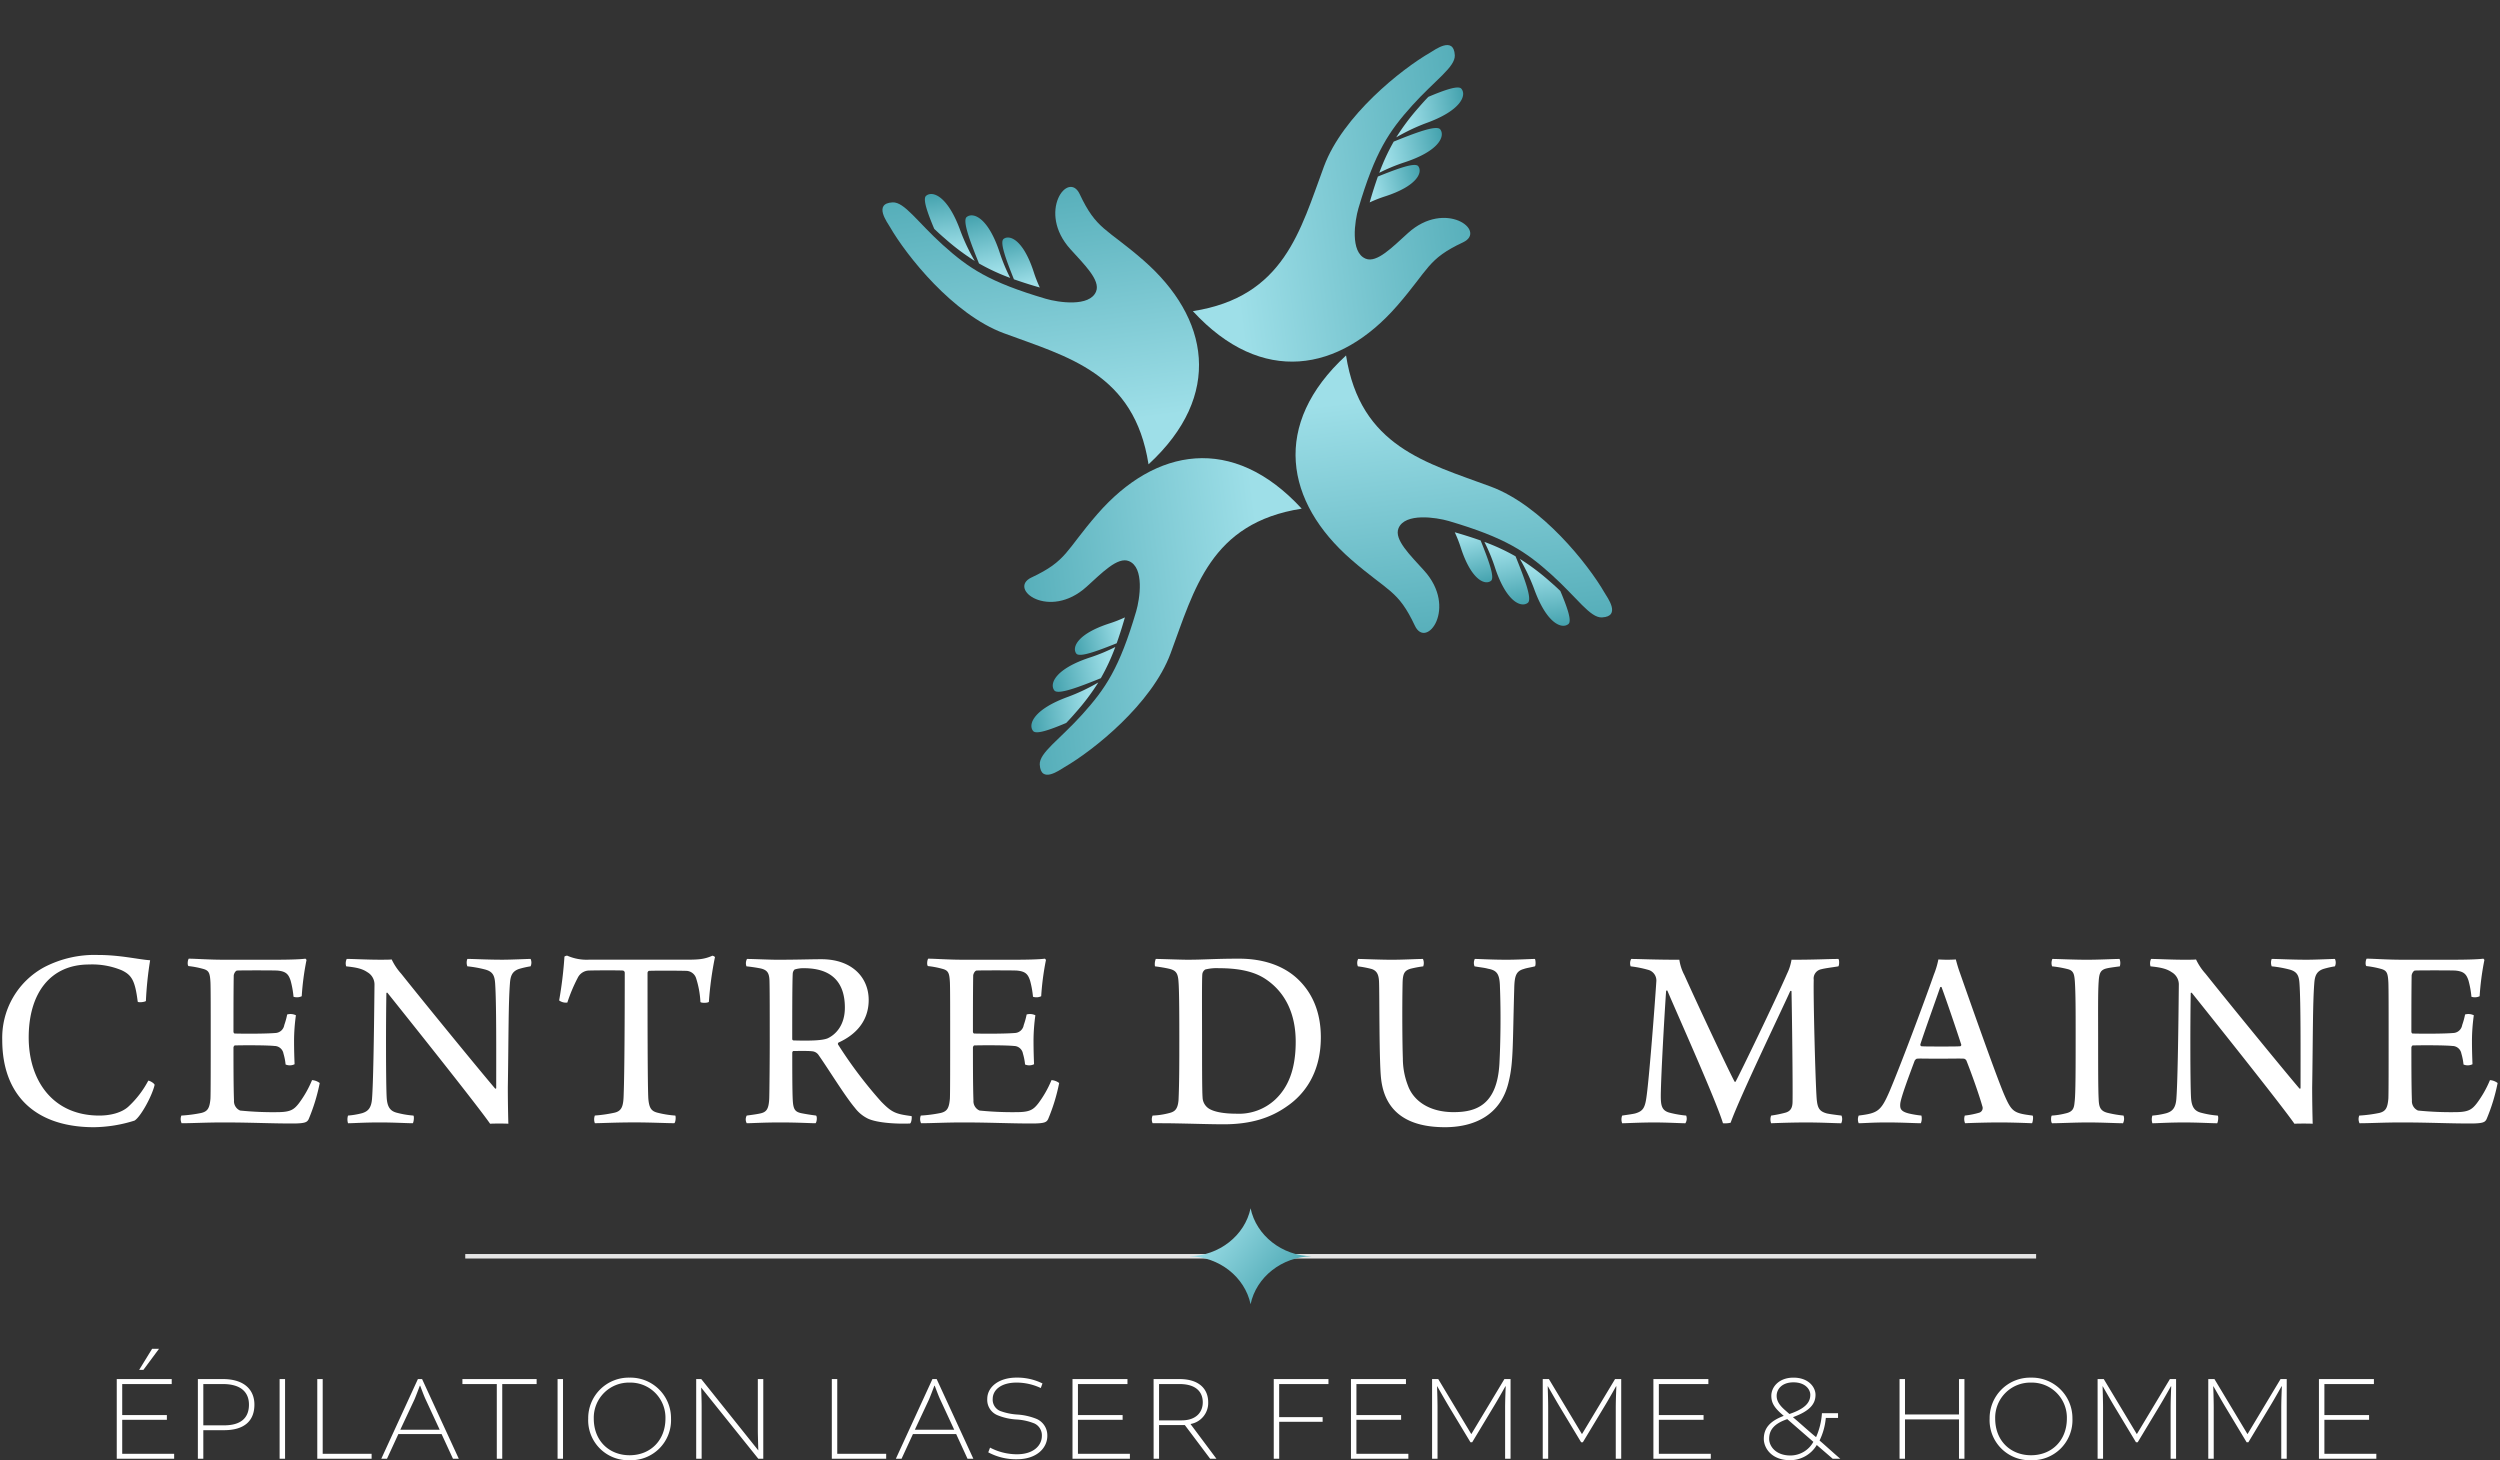
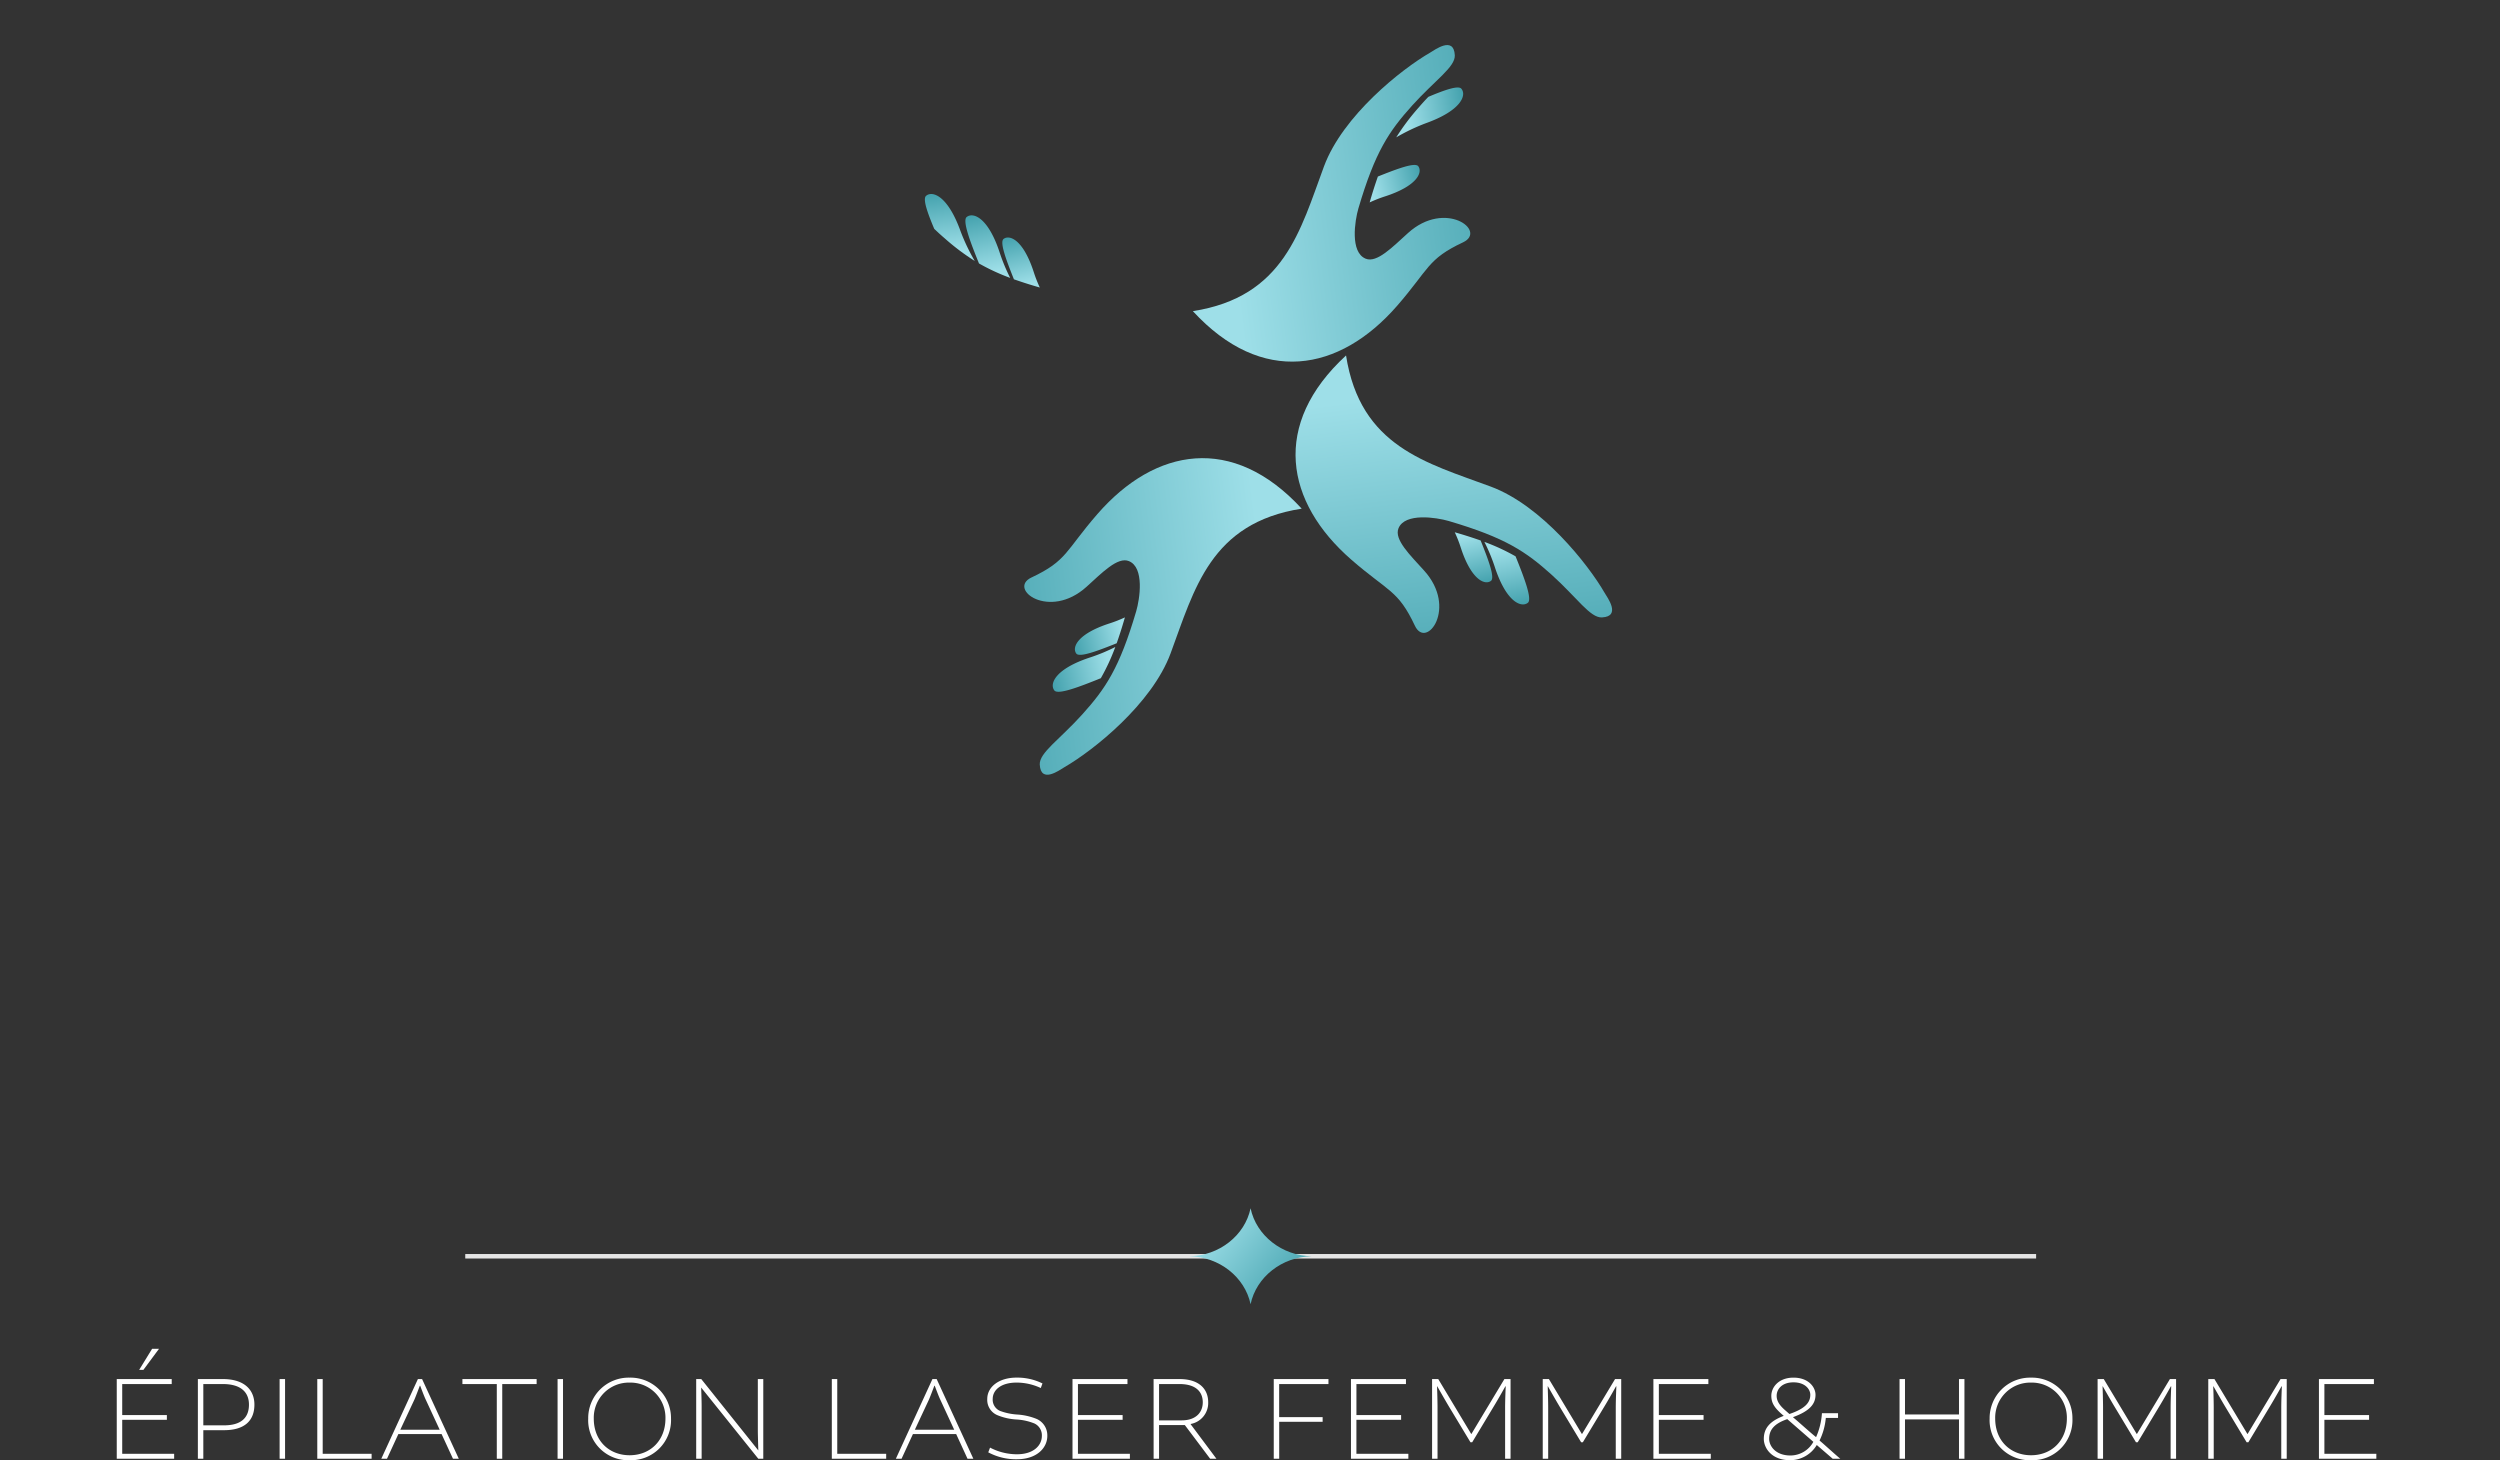
<svg xmlns="http://www.w3.org/2000/svg" width="557.517" height="325.637" viewBox="0 0 557.517 325.637">
  <rect x="0" y="0" width="557.517" height="325.637" fill="#333333" stroke="none" />
  <defs>
    <linearGradient id="linear-gradient" x1="-0.074" y1="0.513" x2="0.815" y2="1.078" gradientUnits="objectBoundingBox">
      <stop offset="0" stop-color="#9edfe8" />
      <stop offset="1" stop-color="#41a0ac" />
    </linearGradient>
    <linearGradient id="linear-gradient-17" x1="1.891" y1="2.443" x2="-0.023" gradientUnits="objectBoundingBox">
      <stop offset="0" stop-color="#fff" />
      <stop offset="0.448" stop-color="#fff" />
      <stop offset="1" stop-color="#fff" />
    </linearGradient>
  </defs>
  <g id="Groupe_36" data-name="Groupe 36" transform="translate(-225.745 -43.487)">
    <g id="Groupe_35" data-name="Groupe 35" transform="translate(87 -8)">
      <g id="Groupe_30" data-name="Groupe 30">
        <g id="Groupe_29" data-name="Groupe 29" transform="translate(0 6.799)">
          <g id="Groupe_26" data-name="Groupe 26" transform="translate(544.795 101.828) rotate(120)">
            <g id="Groupe_21" data-name="Groupe 21" transform="matrix(-0.035, 0.999, -0.999, -0.035, 115.206, 105.058)">
-               <path id="Tracé_9" data-name="Tracé 9" d="M1.575,0C-4.448,21.92,7.416,34.929,26.724,38.008c10.8,1.713,12.415.194,19.821,4.973,5.039,3.259,6.049-8.453-4.765-11.518-4.392-1.257-9.394-2.293-9.848-4.971-.652-3.731,5.857-6.533,8.657-7.321,12.723-3.549,18.219-3.329,25.843-1.99,7.5,1.328,12.363,3.62,14.531,2.116,3.6-2.515-1.409-4.435-2.391-4.96C72.04,10.857,56.294,5.249,44.458,7.693,29.528,10.774,15.068,15.592,1.575,0Z" transform="translate(0 0)" stroke="rgba(0,0,0,0)" stroke-width="1" fill-rule="evenodd" fill="url(#linear-gradient)" />
              <path id="Tracé_10" data-name="Tracé 10" d="M0,.953A40.243,40.243,0,0,1,4.779,4.337c6.449,5.455,10.013,4.75,10.647,3.01C15.884,6.105,11.7,2.97,7.613,0A46.407,46.407,0,0,0,0,.953Z" transform="translate(49.788 17.955)" stroke="rgba(0,0,0,0)" stroke-width="1" fill-rule="evenodd" fill="url(#linear-gradient)" />
              <path id="Tracé_11" data-name="Tracé 11" d="M0,0A43.652,43.652,0,0,1,6.164,3.925C12.791,9.159,16.327,8.344,16.9,6.576c.334-1-2.275-3.066-5.441-5.289C10.47,1.079,9.422.885,8.318.72A50.826,50.826,0,0,0,0,0Z" transform="translate(58.502 17.926)" stroke="rgba(0,0,0,0)" stroke-width="1" fill-rule="evenodd" fill="url(#linear-gradient)" />
              <path id="Tracé_12" data-name="Tracé 12" d="M0,1.506A29.221,29.221,0,0,1,2.928,3.675C8.785,8.62,12.016,7.984,12.6,6.411,13,5.305,9.461,2.627,5.869,0,4.1.4,2.156.885,0,1.506Z" transform="translate(43.048 19.086)" stroke="rgba(0,0,0,0)" stroke-width="1" fill-rule="evenodd" fill="url(#linear-gradient)" />
            </g>
            <g id="Groupe_22" data-name="Groupe 22" transform="matrix(0.035, -0.999, 0.999, 0.035, 72.049, 82.197)">
              <path id="Tracé_9-2" data-name="Tracé 9" d="M1.575,0C-4.448,21.92,7.416,34.929,26.724,38.008c10.8,1.713,12.415.194,19.821,4.973,5.039,3.259,6.049-8.453-4.765-11.518-4.392-1.257-9.394-2.293-9.848-4.971-.652-3.731,5.857-6.533,8.657-7.321,12.723-3.549,18.219-3.329,25.843-1.99,7.5,1.328,12.363,3.62,14.531,2.116,3.6-2.515-1.409-4.435-2.391-4.96C72.04,10.857,56.294,5.249,44.458,7.693,29.528,10.774,15.068,15.592,1.575,0Z" transform="translate(0 0)" stroke="rgba(0,0,0,0)" stroke-width="1" fill-rule="evenodd" fill="url(#linear-gradient)" />
              <path id="Tracé_10-2" data-name="Tracé 10" d="M0,.953A40.243,40.243,0,0,1,4.779,4.337c6.449,5.455,10.013,4.75,10.647,3.01C15.884,6.105,11.7,2.97,7.613,0A46.407,46.407,0,0,0,0,.953Z" transform="translate(49.788 17.955)" stroke="rgba(0,0,0,0)" stroke-width="1" fill-rule="evenodd" fill="url(#linear-gradient)" />
-               <path id="Tracé_11-2" data-name="Tracé 11" d="M0,0A43.652,43.652,0,0,1,6.164,3.925C12.791,9.159,16.327,8.344,16.9,6.576c.334-1-2.275-3.066-5.441-5.289C10.47,1.079,9.422.885,8.318.72A50.826,50.826,0,0,0,0,0Z" transform="translate(58.502 17.926)" stroke="rgba(0,0,0,0)" stroke-width="1" fill-rule="evenodd" fill="url(#linear-gradient)" />
              <path id="Tracé_12-2" data-name="Tracé 12" d="M0,1.506A29.221,29.221,0,0,1,2.928,3.675C8.785,8.62,12.016,7.984,12.6,6.411,13,5.305,9.461,2.627,5.869,0,4.1.4,2.156.885,0,1.506Z" transform="translate(43.048 19.086)" stroke="rgba(0,0,0,0)" stroke-width="1" fill-rule="evenodd" fill="url(#linear-gradient)" />
            </g>
            <g id="Groupe_23" data-name="Groupe 23" transform="matrix(0.999, 0.035, -0.035, 0.999, 105.058, 72.049)">
              <path id="Tracé_9-3" data-name="Tracé 9" d="M1.575,0C-4.448,21.92,7.416,34.929,26.724,38.008c10.8,1.713,12.415.194,19.821,4.973,5.039,3.259,6.049-8.453-4.765-11.518-4.392-1.257-9.394-2.293-9.848-4.971-.652-3.731,5.857-6.533,8.657-7.321,12.723-3.549,18.219-3.329,25.843-1.99,7.5,1.328,12.363,3.62,14.531,2.116,3.6-2.515-1.409-4.435-2.391-4.96C72.04,10.857,56.294,5.249,44.458,7.693,29.528,10.774,15.068,15.592,1.575,0Z" transform="translate(0 0)" stroke="rgba(0,0,0,0)" stroke-width="1" fill-rule="evenodd" fill="url(#linear-gradient)" />
              <path id="Tracé_10-3" data-name="Tracé 10" d="M0,.953A40.243,40.243,0,0,1,4.779,4.337c6.449,5.455,10.013,4.75,10.647,3.01C15.884,6.105,11.7,2.97,7.613,0A46.407,46.407,0,0,0,0,.953Z" transform="translate(49.788 17.955)" stroke="rgba(0,0,0,0)" stroke-width="1" fill-rule="evenodd" fill="url(#linear-gradient)" />
-               <path id="Tracé_11-3" data-name="Tracé 11" d="M0,0A43.652,43.652,0,0,1,6.164,3.925C12.791,9.159,16.327,8.344,16.9,6.576c.334-1-2.275-3.066-5.441-5.289C10.47,1.079,9.422.885,8.318.72A50.826,50.826,0,0,0,0,0Z" transform="translate(58.502 17.926)" stroke="rgba(0,0,0,0)" stroke-width="1" fill-rule="evenodd" fill="url(#linear-gradient)" />
              <path id="Tracé_12-3" data-name="Tracé 12" d="M0,1.506A29.221,29.221,0,0,1,2.928,3.675C8.785,8.62,12.016,7.984,12.6,6.411,13,5.305,9.461,2.627,5.869,0,4.1.4,2.156.885,0,1.506Z" transform="translate(43.048 19.086)" stroke="rgba(0,0,0,0)" stroke-width="1" fill-rule="evenodd" fill="url(#linear-gradient)" />
            </g>
            <g id="Groupe_24" data-name="Groupe 24" transform="matrix(-0.999, -0.035, 0.035, -0.999, 82.197, 115.206)">
              <path id="Tracé_9-4" data-name="Tracé 9" d="M1.575,0C-4.448,21.92,7.416,34.929,26.724,38.008c10.8,1.713,12.415.194,19.821,4.973,5.039,3.259,6.049-8.453-4.765-11.518-4.392-1.257-9.394-2.293-9.848-4.971-.652-3.731,5.857-6.533,8.657-7.321,12.723-3.549,18.219-3.329,25.843-1.99,7.5,1.328,12.363,3.62,14.531,2.116,3.6-2.515-1.409-4.435-2.391-4.96C72.04,10.857,56.294,5.249,44.458,7.693,29.528,10.774,15.068,15.592,1.575,0Z" transform="translate(0 0)" stroke="rgba(0,0,0,0)" stroke-width="1" fill-rule="evenodd" fill="url(#linear-gradient)" />
-               <path id="Tracé_10-4" data-name="Tracé 10" d="M0,.953A40.243,40.243,0,0,1,4.779,4.337c6.449,5.455,10.013,4.75,10.647,3.01C15.884,6.105,11.7,2.97,7.613,0A46.407,46.407,0,0,0,0,.953Z" transform="translate(49.788 17.955)" stroke="rgba(0,0,0,0)" stroke-width="1" fill-rule="evenodd" fill="url(#linear-gradient)" />
              <path id="Tracé_11-4" data-name="Tracé 11" d="M0,0A43.652,43.652,0,0,1,6.164,3.925C12.791,9.159,16.327,8.344,16.9,6.576c.334-1-2.275-3.066-5.441-5.289C10.47,1.079,9.422.885,8.318.72A50.826,50.826,0,0,0,0,0Z" transform="translate(58.502 17.926)" stroke="rgba(0,0,0,0)" stroke-width="1" fill-rule="evenodd" fill="url(#linear-gradient)" />
              <path id="Tracé_12-4" data-name="Tracé 12" d="M0,1.506A29.221,29.221,0,0,1,2.928,3.675C8.785,8.62,12.016,7.984,12.6,6.411,13,5.305,9.461,2.627,5.869,0,4.1.4,2.156.885,0,1.506Z" transform="translate(43.048 19.086)" stroke="rgba(0,0,0,0)" stroke-width="1" fill-rule="evenodd" fill="url(#linear-gradient)" />
            </g>
          </g>
          <g id="Groupe_27" data-name="Groupe 27" transform="translate(15 -6)">
-             <path id="Tracé_24" data-name="Tracé 24" d="M33.453-26.963c.059.3,1.593.118,1.829-.118a78.392,78.392,0,0,1,.944-9.086c-2.655-.177-6.608-1.18-11.623-1.18a24.3,24.3,0,0,0-11.977,2.714A17.883,17.883,0,0,0,3.245-18.408c0,12.272,7.316,19.47,20.473,19.47A30.962,30.962,0,0,0,32.745-.413c1.357-.826,3.894-5.428,4.484-7.965-.118-.413-1.121-.944-1.416-.944A21.563,21.563,0,0,1,31.388-3.54c-1.475,1.357-3.953,2.006-6.49,2.006C14.4-1.534,9.145-9.5,9.145-18.939c0-9.971,4.9-16.284,13.452-16.284a17.1,17.1,0,0,1,7.316,1.3C32.1-32.863,32.863-31.683,33.453-26.963Zm11.328-7.906a19.838,19.838,0,0,1,3.127.59c1.416.354,1.652.885,1.77,3.009.059,1.062.059,6.313.059,11.682,0,6.667,0,13.157-.059,14.278-.177,2.065-.59,2.832-2.006,3.186a30.975,30.975,0,0,1-4.484.59A2.139,2.139,0,0,0,43.247.177C45.666.177,48.616,0,52.569,0c6.136,0,10.384.236,15.34.236,2.95,0,3.3-.3,3.658-.944a41.085,41.085,0,0,0,2.478-8.083,3.235,3.235,0,0,0-1.711-.649,23.592,23.592,0,0,1-2.95,5.192C68.322-2.891,67.555-2.36,65.018-2.3a73.051,73.051,0,0,1-8.732-.354A2.27,2.27,0,0,1,54.929-4.9c-.118-2.832-.118-9.086-.118-11.8,0-.177.177-.472.295-.472,2.183-.059,7.08-.059,8.85.118a2.05,2.05,0,0,1,2.006,1.711,12.413,12.413,0,0,1,.472,2.419,2.387,2.387,0,0,0,2.006-.059c-.059-1.475-.118-3.186-.118-5.369a42.022,42.022,0,0,1,.413-5.546,2.738,2.738,0,0,0-1.947-.177,16.668,16.668,0,0,1-.649,2.36,2.1,2.1,0,0,1-2.006,1.77c-2.124.177-6.667.177-9.027.118-.177,0-.295-.236-.295-.413,0-2.655,0-9.2.059-12.508,0-.3.3-1,.708-1.121.767-.059,7.906-.059,9.027,0,1.947.177,2.478.826,2.95,2.242a21.234,21.234,0,0,1,.649,3.6,2.481,2.481,0,0,0,1.829-.118A59.9,59.9,0,0,1,71.1-36.226c0-.059-.177-.236-.236-.295-1.239.177-4.307.236-6.549.236H52.687c-3.3,0-6.372-.236-7.847-.236C44.6-36.226,44.486-35.105,44.781-34.869Zm35.164.059c2.3.236,3.6.531,4.72,1.3a3.171,3.171,0,0,1,1.593,2.891c-.118,12.39-.295,22.007-.531,25.075-.118,2.3-.885,3.068-2.242,3.481a17.963,17.963,0,0,1-3.127.531,2.823,2.823,0,0,0,0,1.711C81.6.177,83.839,0,87.438,0c3.3,0,5.959.177,7.375.177.177-.236.354-1.475.118-1.711a19.882,19.882,0,0,1-3.54-.59c-1.534-.354-2.3-1.18-2.419-3.54-.177-3.3-.177-17.11-.059-23.187,0-.059.177-.118.236-.059,3.54,4.425,19.765,24.721,22.892,29.2.708-.059,3.422-.059,4.071,0-.059-1.947-.118-5.369-.118-8.083.177-11.151.118-18.7.472-23.246.118-1.593.472-2.655,2.006-3.186a19.129,19.129,0,0,1,2.6-.59,2.015,2.015,0,0,0,0-1.652c-.767,0-4.248.177-6.254.177-3.6,0-6.313-.177-7.847-.177a2.279,2.279,0,0,0,0,1.652,25.443,25.443,0,0,1,3.953.708c1.77.472,2.124,1.416,2.242,3.127.295,4.248.236,15.281.236,23.364-.059.059-.118.118-.236.059-2.832-3.3-14.927-18.054-20.945-25.606a13.055,13.055,0,0,1-2.124-3.186c-.472.059-1.475.059-2.655.059-2.95,0-5.9-.177-7.375-.177A2.3,2.3,0,0,0,79.945-34.81Zm73.4,33.276a22.3,22.3,0,0,1-4.012-.649c-1.357-.354-1.829-1.062-2.006-3.127-.177-3.009-.177-19.352-.177-28.025a.526.526,0,0,1,.3-.472c1.357-.059,5.487-.059,8.26,0A2.369,2.369,0,0,1,158-32.1a20.518,20.518,0,0,1,.944,5.251c.177.236,1.711.236,1.888-.059a75.71,75.71,0,0,1,1.357-9.971.943.943,0,0,0-.59-.3c-1.711.767-3.009.885-5.723.885h-21.83a10.724,10.724,0,0,1-4.779-.885c-.118-.059-.649.118-.649.236a89.471,89.471,0,0,1-1.18,9.735,2.536,2.536,0,0,0,1.829.472,35.733,35.733,0,0,1,2.3-5.487,2.881,2.881,0,0,1,2.478-1.652c2.242-.059,6.608-.059,7.611,0a.507.507,0,0,1,.413.472c0,9.794-.059,22.42-.236,27.022-.059,2.714-.354,3.894-2.242,4.248a30.573,30.573,0,0,1-4.189.59,2.439,2.439,0,0,0,0,1.711c1.534,0,4.543-.177,8.909-.177,3.6,0,7.08.177,8.791.177C153.4.059,153.518-1.239,153.341-1.534ZM169.212-34.81c1.18.118,2.3.295,3.186.472,1.475.354,1.888,1.062,1.947,2.714.059,1.829.059,7.729.059,13.747,0,3.245-.059,11.269-.118,12.626-.118,2.242-.59,2.95-2.006,3.245-.767.177-1.711.295-3.009.472a1.765,1.765,0,0,0,0,1.711c1.121,0,3.658-.177,7.493-.177,3.894,0,6.726.177,7.847.177.295-.236.413-1.475.118-1.711-1.357-.177-2.419-.354-3.3-.531-1.357-.3-1.77-.826-1.888-2.832-.118-1.947-.118-7.434-.118-10.679,0-.059.118-.354.236-.354.826,0,3.363-.059,4.189.059a1.92,1.92,0,0,1,1.475.885C187.561-11.8,191.16-5.9,193.4-3.245a8.083,8.083,0,0,0,2.832,2.36c2.183,1.062,6.9,1.239,9.44,1.121.354-.118.472-1.475.354-1.652-3.54-.472-4.366-.767-6.785-3.245a97.527,97.527,0,0,1-9.617-12.744.391.391,0,0,1,.118-.413c3.54-1.593,6.726-4.543,6.726-9.5S192.812-36.4,185.909-36.4c-2.36,0-5.428.118-9.794.118-1.829,0-5.369-.177-6.785-.177A2,2,0,0,0,169.212-34.81Zm12.8.413c6.313,0,9.145,3.245,9.145,8.791,0,3.835-1.947,5.959-3.835,6.844-1.121.472-3.658.59-7.611.472a.316.316,0,0,1-.295-.3c0-4.6,0-12.626.118-14.632a1.39,1.39,0,0,1,.413-.885A6.707,6.707,0,0,1,182.015-34.4Zm27.671-.472a19.838,19.838,0,0,1,3.127.59c1.416.354,1.652.885,1.77,3.009.059,1.062.059,6.313.059,11.682,0,6.667,0,13.157-.059,14.278-.177,2.065-.59,2.832-2.006,3.186a30.975,30.975,0,0,1-4.484.59,2.139,2.139,0,0,0,.059,1.711c2.419,0,5.369-.177,9.322-.177,6.136,0,10.384.236,15.34.236,2.95,0,3.3-.3,3.658-.944a41.086,41.086,0,0,0,2.478-8.083,3.235,3.235,0,0,0-1.711-.649,23.592,23.592,0,0,1-2.95,5.192c-1.062,1.357-1.829,1.888-4.366,1.947a73.051,73.051,0,0,1-8.732-.354A2.27,2.27,0,0,1,219.834-4.9c-.118-2.832-.118-9.086-.118-11.8,0-.177.177-.472.295-.472,2.183-.059,7.08-.059,8.85.118a2.05,2.05,0,0,1,2.006,1.711,12.412,12.412,0,0,1,.472,2.419,2.387,2.387,0,0,0,2.006-.059c-.059-1.475-.118-3.186-.118-5.369a42.021,42.021,0,0,1,.413-5.546,2.738,2.738,0,0,0-1.947-.177,16.667,16.667,0,0,1-.649,2.36,2.1,2.1,0,0,1-2.006,1.77c-2.124.177-6.667.177-9.027.118-.177,0-.295-.236-.295-.413,0-2.655,0-9.2.059-12.508,0-.3.295-1,.708-1.121.767-.059,7.906-.059,9.027,0,1.947.177,2.478.826,2.95,2.242a21.233,21.233,0,0,1,.649,3.6,2.481,2.481,0,0,0,1.829-.118A59.9,59.9,0,0,1,236-36.226c0-.059-.177-.236-.236-.295-1.239.177-4.307.236-6.549.236H217.592c-3.3,0-6.372-.236-7.847-.236C209.509-36.226,209.391-35.105,209.686-34.869ZM270.928-5.605c-.118-1.3-.118-7.965-.118-13.1,0-4.956-.059-13.039.059-14.337a1.447,1.447,0,0,1,.649-1.062,10.272,10.272,0,0,1,3.009-.295c4.248,0,7.788.649,10.443,2.419,4.6,3.068,6.726,8.024,6.726,13.983,0,6.431-1.829,10.325-4.6,12.921a11.872,11.872,0,0,1-8.614,3.127c-2.6,0-5.133-.354-6.372-1.3A3.076,3.076,0,0,1,270.928-5.605Zm-8.2,5.782c5.133.059,9.44.236,12.921.236,6.018,0,10.443-1.416,14.1-4.012,3.717-2.537,7.552-7.257,7.552-15.4,0-5.487-1.829-10.089-5.6-13.393-3.127-2.714-7.493-4.13-12.626-4.13-5.487,0-7.906.236-11.446.236-1.711,0-5.9-.177-7.139-.177a3.127,3.127,0,0,0-.177,1.652c1.357.177,2.36.354,3.127.531,1.475.354,2.006.885,2.124,2.95.177,2.124.177,9.027.177,12.567,0,5.251,0,10.089-.177,13.806-.177,2.065-.885,2.537-1.947,2.832a16.925,16.925,0,0,1-3.835.59,2.151,2.151,0,0,0,0,1.711ZM305.561-34.81a23.747,23.747,0,0,1,3.068.59c1.239.413,1.593,1.357,1.652,2.891.118,3.009,0,17.995.472,21.712.767,6.431,4.9,10.679,14.219,10.679,6.2,0,12.567-2.419,14.278-10.384,1-4.13.826-8.437,1.18-20.532.059-2.832.413-3.894,2.124-4.366.649-.236,1.593-.354,2.478-.59.236-.118.177-1.475,0-1.652-1,0-3.658.177-6.313.177-3.422,0-6.018-.177-7.08-.177a2.011,2.011,0,0,0-.059,1.652c1.3.236,2.183.295,3.009.531,1.947.354,2.6,1.121,2.655,4.071.236,6.018.118,12.626-.118,17.11-.531,9.322-5.31,10.8-10.207,10.8-5.605,0-9.027-2.655-10.207-5.959a16.779,16.779,0,0,1-1.121-6.018c-.118-3.127-.177-11.092-.059-16.874.059-2.065.413-2.714,1.77-3.127a24.894,24.894,0,0,1,2.832-.531,2.284,2.284,0,0,0-.059-1.652c-1.475,0-4.189.177-6.962.177s-6.431-.177-7.493-.177A2.019,2.019,0,0,0,305.561-34.81Zm60.829,0a24.833,24.833,0,0,1,4.071.826,2.467,2.467,0,0,1,1.652,2.6c-.354,5.487-1.534,20.709-2.124,25.193-.354,2.891-.767,3.658-2.6,4.189-.767.177-1.77.295-2.891.472a2.44,2.44,0,0,0,0,1.711c1,0,3.894-.177,7.139-.177,3.009,0,5.841.177,6.962.177a1.946,1.946,0,0,0,.177-1.711,23.141,23.141,0,0,1-3.717-.649c-1.77-.472-1.947-1.652-1.947-3.835.059-4.9.826-18.054,1.18-23.246.059-.177.177-.236.295-.118,2.065,4.9,10.915,24.6,12.39,29.559a5.459,5.459,0,0,0,1.711-.118c2.006-5.664,11.682-25.724,13.275-29.323.118-.118.236-.118.3,0,.118,5.31.295,20.65.236,24.544,0,1.239-.3,2.183-1.593,2.537a26.643,26.643,0,0,1-3.186.649,2.44,2.44,0,0,0,0,1.711c1.534-.059,4.6-.177,7.847-.177,3.6,0,6.372.177,7.788.177a2.166,2.166,0,0,0,.059-1.711c-1.416-.177-2.419-.3-3.245-.472-1.77-.472-2.124-1.3-2.3-3.363-.295-4.071-.767-22.774-.649-26.432a2.1,2.1,0,0,1,1.652-2.36c.885-.236,2.006-.354,3.835-.649.236-.236.236-1.534,0-1.652-2.537,0-4.661.177-10.443.177a11.181,11.181,0,0,1-1,3.127c-2.537,5.841-10.443,22.184-11.446,24.013a.146.146,0,0,1-.236.059c-.944-1.652-7.788-16.166-11.21-23.777a10.543,10.543,0,0,1-1.121-3.422c-6.018,0-8.732-.177-10.738-.177A2.014,2.014,0,0,0,366.39-34.81ZM417.248-1.534a2.156,2.156,0,0,0,0,1.711c1.121,0,2.95-.177,6.313-.177,3.3,0,6.313.177,7.552.177a2.842,2.842,0,0,0,.118-1.711,21.58,21.58,0,0,1-2.832-.472c-1.829-.472-1.947-1.121-1.888-2.124.118-1.416,2.006-6.372,3.186-9.558.059-.177.354-.531.59-.531.708-.059,1.121,0,4.9,0,2.655,0,4.72-.059,5.546,0a.887.887,0,0,1,.531.413c1.062,2.655,2.832,7.611,3.54,10.148a1.094,1.094,0,0,1-.649,1.475,18.456,18.456,0,0,1-3.245.649,2.444,2.444,0,0,0,.059,1.711C442.205.118,445.8,0,448.7,0c2.655,0,5.664.118,7.2.177.177-.236.354-1.534.118-1.711-4.248-.531-4.661-.826-6.372-4.779-2.065-4.9-8.614-23.6-9.794-26.963-.413-1.121-.708-2.183-.944-3.068-.177,0-.767.059-1.947.059-1,0-1.711-.059-1.947-.059a18.394,18.394,0,0,1-1,3.363c-1.3,3.776-6.844,18.821-9.853,25.96C422.2-2.478,421.5-2.065,417.248-1.534Zm18.467-28.674c.944,2.537,3.186,9.086,4.366,12.744a.328.328,0,0,1-.177.472c-.59.059-2.537.059-3.953.059-2.242,0-4.13,0-4.72-.059-.177-.059-.236-.177-.236-.413,1-3.127,3.422-9.794,4.425-12.744C435.479-30.267,435.656-30.208,435.715-30.208Zm24.662-4.6a23.821,23.821,0,0,1,3.6.649c1.239.354,1.357,1.239,1.475,2.714.177,2.773.177,6.608.177,11.446,0,7.729,0,13.806-.236,15.458-.118,1.357-.354,2.183-2.065,2.537a16.137,16.137,0,0,1-3.009.472c-.236.177-.236,1.534.059,1.711,1.888,0,4.838-.177,8.2-.177,2.891,0,6.2.177,7.611.177a2.153,2.153,0,0,0,.118-1.711,26.145,26.145,0,0,1-3.481-.59c-1.77-.413-2.006-1.416-2.065-3.127-.118-2.065-.118-7.729-.118-13.57,0-5.133-.059-10.089.118-12.567.118-1.829.354-2.6,1.711-2.95.708-.177,1.711-.295,3.009-.472a2.625,2.625,0,0,0-.059-1.652c-1.475,0-4.248.177-7.316.177s-6.431-.177-7.67-.177A2.273,2.273,0,0,0,460.377-34.81Zm21.948,0c2.3.236,3.6.531,4.72,1.3a3.171,3.171,0,0,1,1.593,2.891c-.118,12.39-.295,22.007-.531,25.075-.118,2.3-.885,3.068-2.242,3.481a17.963,17.963,0,0,1-3.127.531,2.823,2.823,0,0,0,0,1.711c1.239,0,3.481-.177,7.08-.177,3.3,0,5.959.177,7.375.177.177-.236.354-1.475.118-1.711a19.882,19.882,0,0,1-3.54-.59c-1.534-.354-2.3-1.18-2.419-3.54-.177-3.3-.177-17.11-.059-23.187,0-.059.177-.118.236-.059,3.54,4.425,19.765,24.721,22.892,29.2.708-.059,3.422-.059,4.071,0-.059-1.947-.118-5.369-.118-8.083.177-11.151.118-18.7.472-23.246.118-1.593.472-2.655,2.006-3.186a19.13,19.13,0,0,1,2.6-.59,2.014,2.014,0,0,0,0-1.652c-.767,0-4.248.177-6.254.177-3.6,0-6.313-.177-7.847-.177a2.279,2.279,0,0,0,0,1.652,25.443,25.443,0,0,1,3.953.708c1.77.472,2.124,1.416,2.242,3.127.295,4.248.236,15.281.236,23.364-.059.059-.118.118-.236.059-2.832-3.3-14.927-18.054-20.945-25.606a13.055,13.055,0,0,1-2.124-3.186c-.472.059-1.475.059-2.655.059-2.95,0-5.9-.177-7.375-.177A2.3,2.3,0,0,0,482.325-34.81Zm48.144-.059a19.837,19.837,0,0,1,3.127.59c1.416.354,1.652.885,1.77,3.009.059,1.062.059,6.313.059,11.682,0,6.667,0,13.157-.059,14.278-.177,2.065-.59,2.832-2.006,3.186a30.974,30.974,0,0,1-4.484.59,2.139,2.139,0,0,0,.059,1.711C531.354.177,534.3,0,538.257,0c6.136,0,10.384.236,15.34.236,2.95,0,3.3-.3,3.658-.944a41.087,41.087,0,0,0,2.478-8.083,3.235,3.235,0,0,0-1.711-.649,23.594,23.594,0,0,1-2.95,5.192c-1.062,1.357-1.829,1.888-4.366,1.947a73.051,73.051,0,0,1-8.732-.354A2.27,2.27,0,0,1,540.617-4.9c-.118-2.832-.118-9.086-.118-11.8,0-.177.177-.472.295-.472,2.183-.059,7.08-.059,8.85.118a2.05,2.05,0,0,1,2.006,1.711,12.416,12.416,0,0,1,.472,2.419,2.387,2.387,0,0,0,2.006-.059c-.059-1.475-.118-3.186-.118-5.369a42.021,42.021,0,0,1,.413-5.546,2.738,2.738,0,0,0-1.947-.177,16.673,16.673,0,0,1-.649,2.36,2.1,2.1,0,0,1-2.006,1.77c-2.124.177-6.667.177-9.027.118-.177,0-.295-.236-.295-.413,0-2.655,0-9.2.059-12.508,0-.3.3-1,.708-1.121.767-.059,7.906-.059,9.027,0,1.947.177,2.478.826,2.95,2.242a21.231,21.231,0,0,1,.649,3.6,2.481,2.481,0,0,0,1.829-.118,59.9,59.9,0,0,1,1.062-8.083c0-.059-.177-.236-.236-.295-1.239.177-4.307.236-6.549.236H538.375c-3.3,0-6.372-.236-7.847-.236C530.292-36.226,530.174-35.105,530.469-34.869Z" transform="translate(121 301)" stroke="rgba(0,0,0,0)" stroke-width="1" fill="url(#linear-gradient-17)" />
            <path id="Tracé_25" data-name="Tracé 25" d="M13.959-8.694V-9.747H4v-6.912H15.039v-1.107H2.781V0h12.8V-1.107H4V-8.694ZM8.721-19.818l3.483-4.7H10.665l-2.889,4.7Zm12.15,2.052V0h1.215V-6.372H26.73c4.509,0,6.75-2.079,6.75-5.7,0-3.24-2.187-5.7-7.047-5.7ZM22.086-7.452v-9.207h4.347c4.32,0,5.832,2.079,5.832,4.59,0,2.943-1.782,4.617-5.535,4.617ZM39.1-17.766V0h1.215V-17.766Zm8.4,0V0H59.616V-1.107H48.708V-17.766Zm22.437,0L61.776,0h1.269l2.538-5.508h9.639L77.76,0h1.3L70.875-17.766Zm-.783,4.59c.378-.864,1.053-2.7,1.215-3.105h.081c.162.405.837,2.268,1.242,3.105l3.105,6.7H66.015ZM87.534,0h1.215V-16.659h7.668v-1.107H79.866v1.107h7.668Zm13.554-17.766V0H102.3V-17.766Zm16.065-.324a9.038,9.038,0,0,0-9.234,9.126A8.918,8.918,0,0,0,117.153.324a8.934,8.934,0,0,0,9.234-9.288A9.038,9.038,0,0,0,117.153-18.09Zm0,1.107a7.815,7.815,0,0,1,7.992,8.019c0,4.833-3.321,8.181-7.992,8.181-4.509,0-7.992-3.159-7.992-8.181A7.831,7.831,0,0,1,117.153-16.983ZM145.746-6.345c0,1.026.108,4.455.108,4.455h-.027l-12.69-15.876H132V0h1.215V-11.664c0-1.593-.108-4.185-.108-4.185h.027L145.854,0h1.107V-17.766h-1.215Zm16.5-11.421V0h12.123V-1.107H163.458V-17.766Zm22.437,0L176.526,0H177.8l2.538-5.508h9.639L192.51,0h1.3l-8.181-17.766Zm-.783,4.59c.378-.864,1.053-2.7,1.215-3.105h.081c.162.405.837,2.268,1.242,3.105l3.1,6.7h-8.775ZM203.526.108c4.455,0,6.777-2.538,6.777-5.211a4,4,0,0,0-2.322-3.753,13.757,13.757,0,0,0-4.293-1,13.267,13.267,0,0,1-3.915-.81,2.714,2.714,0,0,1-1.647-2.673c0-2,1.863-3.645,5.292-3.645a12.591,12.591,0,0,1,5.427,1.215l.378-1.026a12.638,12.638,0,0,0-5.805-1.3c-3.915,0-6.507,2.079-6.507,4.752a3.69,3.69,0,0,0,2.241,3.618,12.954,12.954,0,0,0,4.32.972,12.556,12.556,0,0,1,3.969.891A2.908,2.908,0,0,1,209.088-5.1c0,2.079-1.782,4.1-5.562,4.1a12.962,12.962,0,0,1-5.994-1.485l-.4,1.053A13.017,13.017,0,0,0,203.526.108Zm23.571-8.8V-9.747h-9.963v-6.912h11.043v-1.107H215.919V0h12.8V-1.107H217.134V-8.694ZM234.009,0h1.215V-7.506h5.751L246.618,0h1.4l-5.751-7.7v-.054a4.764,4.764,0,0,0,3.915-4.833c0-2.916-1.971-5.184-6.4-5.184h-5.778Zm1.215-8.559v-8.1h4.563c3.7,0,5.184,1.782,5.184,4.077,0,2.079-1.35,4.023-4.752,4.023Zm36.477.324V-9.288h-9.693v-7.371H273v-1.107h-12.2V0h1.215V-8.235Zm17.5-.459V-9.747h-9.963v-6.912h11.043v-1.107H278.019V0h12.8V-1.107H279.234V-8.694Zm15.471,5.022h.378l4.86-8.073c1.053-1.728,2.538-4.4,2.538-4.4h.081s-.135,2.889-.135,4.833V0h1.215V-17.766h-1.377L304.884-5.535h-.054l-7.344-12.231h-1.377V0h1.215V-11.313c0-1.944-.108-4.833-.108-4.833h.054s1.512,2.673,2.538,4.4Zm24.678,0h.378l4.86-8.073c1.053-1.728,2.538-4.4,2.538-4.4h.081s-.135,2.889-.135,4.833V0h1.215V-17.766h-1.377L329.562-5.535h-.054l-7.344-12.231h-1.377V0H322V-11.313c0-1.944-.108-4.833-.108-4.833h.054s1.512,2.673,2.538,4.4Zm27.3-5.022V-9.747H346.68v-6.912h11.043v-1.107H345.465V0h12.8V-1.107H346.68V-8.694ZM375.975.324a6.938,6.938,0,0,0,5.913-3.375h.027L385.452,0h1.7c-1.026-.837-3.591-3.186-4.617-4.05V-4.1A14.345,14.345,0,0,0,383.913-9.1h2.727v-1.053h-3.591a15.677,15.677,0,0,1-1.3,5.319h-.027c-1.377-1.107-3.807-3.321-5.1-4.4v-.054c3.645-1.323,4.995-2.889,4.995-4.968,0-1.7-1.539-3.834-4.914-3.834-3.294,0-4.941,2.133-4.941,4.05,0,1.566.648,2.7,2.754,4.455v.027c-3.051,1.161-4.428,2.727-4.428,5.13C370.089-2.457,371.736.324,375.975.324Zm.054-1.053c-3.4,0-4.752-2.187-4.752-3.7,0-2.025,1.134-3.4,4.023-4.4h.027l5.8,5.049v.027A5.851,5.851,0,0,1,376.029-.729Zm-.243-9.261-.918-.81c-1.377-1.188-1.917-2.16-1.917-3.24,0-1.458,1.161-3,3.753-3,2.646,0,3.753,1.593,3.753,2.781,0,1.809-1.3,3.132-4.617,4.266Zm24.57-7.776V0h1.215V-8.775h12.042V0h1.215V-17.766h-1.215v7.884H401.571v-7.884Zm29.322-.324a9.038,9.038,0,0,0-9.234,9.126A8.918,8.918,0,0,0,429.678.324a8.934,8.934,0,0,0,9.234-9.288A9.038,9.038,0,0,0,429.678-18.09Zm0,1.107a7.815,7.815,0,0,1,7.992,8.019c0,4.833-3.321,8.181-7.992,8.181-4.509,0-7.992-3.159-7.992-8.181A7.831,7.831,0,0,1,429.678-16.983ZM453.087-3.672h.378l4.86-8.073c1.053-1.728,2.538-4.4,2.538-4.4h.081s-.135,2.889-.135,4.833V0h1.215V-17.766h-1.377L453.3-5.535h-.054l-7.344-12.231h-1.377V0h1.215V-11.313c0-1.944-.108-4.833-.108-4.833h.054s1.512,2.673,2.538,4.4Zm24.678,0h.378L483-11.745c1.053-1.728,2.538-4.4,2.538-4.4h.081s-.135,2.889-.135,4.833V0H486.7V-17.766h-1.377L477.981-5.535h-.054l-7.344-12.231h-1.377V0h1.215V-11.313c0-1.944-.108-4.833-.108-4.833h.054s1.512,2.673,2.538,4.4Zm27.3-5.022V-9.747H495.1v-6.912h11.043v-1.107H493.884V0h12.8V-1.107H495.1V-8.694Z" transform="translate(147 376)" fill="#fff" />
            <g id="Groupe_28" data-name="Groupe 28">
              <line id="Ligne_1" data-name="Ligne 1" x2="350.313" transform="translate(227.5 330.845)" fill="none" stroke="#e5e5e5" stroke-width="1" />
              <path id="Soustraction_1" data-name="Soustraction 1" d="M13.632,21.395h0C12.351,15.314,6.619,10.817,0,10.7c6.621-.12,12.354-4.62,13.631-10.7,1.277,6.084,7.009,10.583,13.63,10.7C20.643,10.817,14.911,15.315,13.632,21.395Z" transform="translate(389 320.143)" stroke="rgba(0,0,0,0)" stroke-width="1" fill="url(#linear-gradient)" />
            </g>
          </g>
        </g>
      </g>
    </g>
  </g>
</svg>